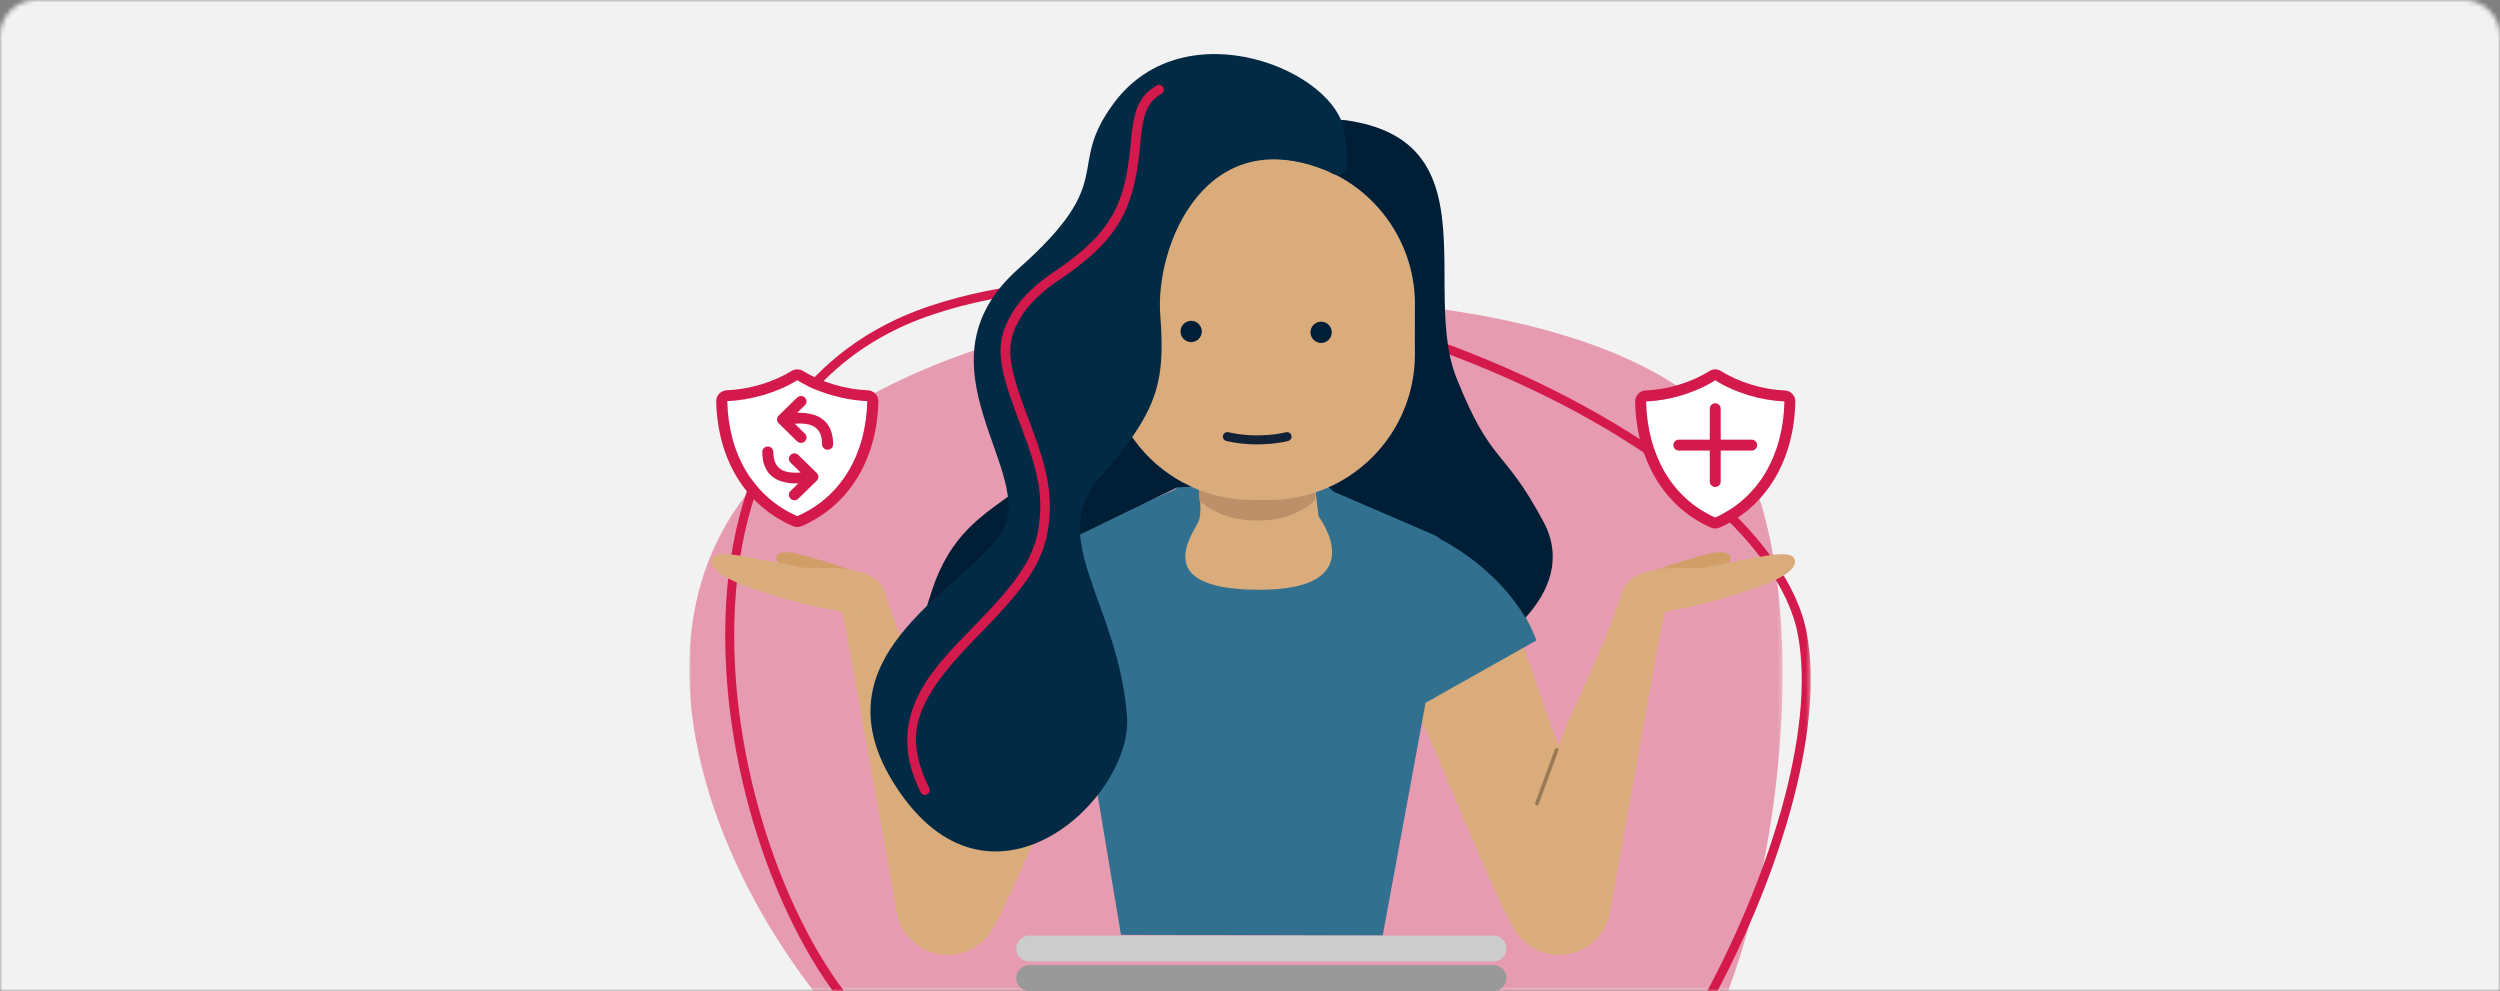
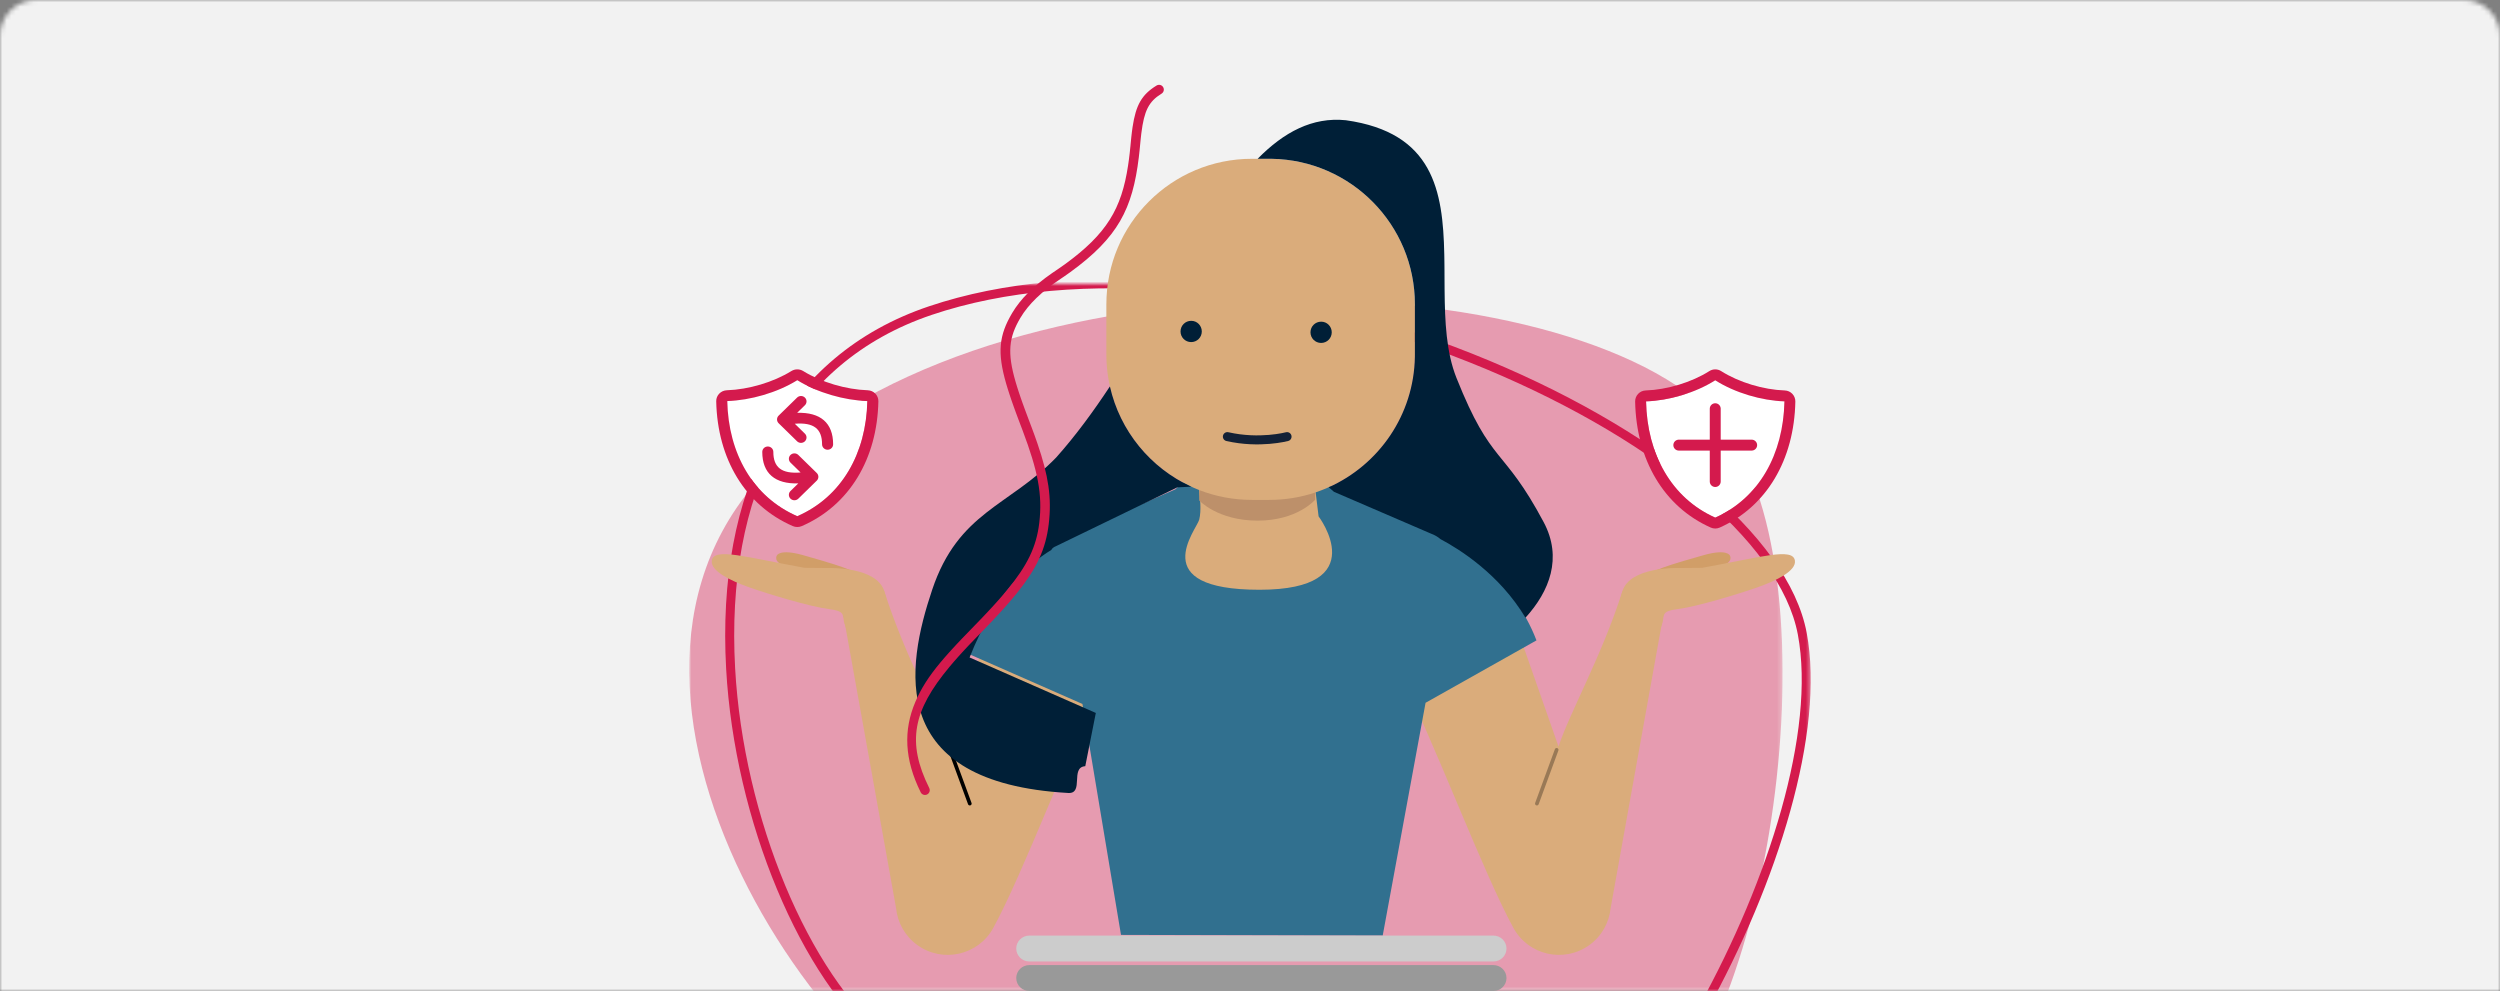
<svg xmlns="http://www.w3.org/2000/svg" xmlns:xlink="http://www.w3.org/1999/xlink" width="555px" height="220px" viewBox="0 0 555 220" version="1.1">
  <rect x="0" y="0" width="555" height="220" fill="#808080" stroke="none" />
  <title>Pakketvergelijker-OO</title>
  <defs>
    <path d="M8,0 L547,0 C551.418,-8.11624501e-16 555,3.582 555,8 L555,220 L555,220 L0,220 L0,8 C-5.41083001e-16,3.582 3.582,4.36433818e-15 8,0 Z" id="path-1" />
    <polygon id="path-3" points="0 0 242.734 0 242.734 153.448 0 153.448" />
    <polygon id="path-5" points="0 0 241.625 0 241.625 157 0 157" />
  </defs>
  <g id="OO-2023" stroke="none" stroke-width="1" fill="none" fill-rule="evenodd">
    <g id="Landingpage-OO-2023-Bewuzt" transform="translate(-665, -1797)">
      <g id="Pakketvergelijker-OO" transform="translate(665, 1797)">
        <g id="Pakketvergelijker">
          <mask id="mask-2" fill="white">
            <use xlink:href="#path-1" />
          </mask>
          <g id="Mask" />
          <rect id="Rectangle" fill="#F2F2F2" mask="url(#mask-2)" x="0" y="0" width="555" height="220" />
        </g>
        <g id="Group-19" transform="translate(153, 12)">
          <g id="Group" transform="translate(-0, 0)">
            <g id="Backdrop" transform="translate(0, 51)">
              <g id="Liquid-shape" opacity="0.4" transform="translate(0, 3.552)">
                <mask id="mask-4" fill="white">
                  <use xlink:href="#path-3" />
                </mask>
                <g id="Clip-2" />
                <path d="M207.663,185.713 C237.535,172.297 255.196,70.427 232.247,31.95 C209.296,-6.528 82.239,-14.582 23.873,31.95 C-34.494,78.481 27.226,173.59 70.038,187.778 C112.851,201.966 188.034,194.528 207.663,185.713" id="Fill-1" fill="#D41A4D" mask="url(#mask-4)" />
              </g>
              <g id="Group-6" transform="translate(7.375, 0)">
                <mask id="mask-6" fill="white">
                  <use xlink:href="#path-5" />
                </mask>
                <g id="Clip-5" opacity="0.4" />
                <path d="M45.846,5.004 C13.515,15.906 -1.352,46.135 0.827,85.453 C2.698,119.219 17.523,154.475 35.577,168.968 C44.327,175.991 55.757,182.72 68.907,188.857 L70.67,189.671 C72.444,190.482 74.247,191.283 76.078,192.071 L77.918,192.856 L79.776,193.633 L81.651,194.403 C82.279,194.658 82.909,194.911 83.543,195.164 L85.451,195.916 C86.729,196.415 88.017,196.909 89.315,197.396 L91.269,198.123 C91.923,198.364 92.579,198.603 93.238,198.841 L95.22,199.55 C95.552,199.667 95.884,199.784 96.216,199.901 L98.219,200.596 C99.892,201.171 101.579,201.737 103.278,202.292 L105.322,202.953 L107.547,203.657 L109.767,204.344 L111.979,205.011 L113.449,205.446 L114.914,205.872 L117.101,206.495 L118.551,206.899 L119.994,207.295 L121.43,207.682 L122.858,208.059 L124.983,208.608 L126.387,208.962 L127.782,209.307 L129.165,209.642 L130.538,209.968 L132.573,210.438 L134.58,210.886 L135.9,211.171 L137.206,211.447 L138.497,211.712 L140.405,212.09 L141.655,212.329 L142.889,212.557 L144.105,212.775 C144.306,212.81 144.507,212.845 144.706,212.879 L145.894,213.08 L147.063,213.27 L148.213,213.448 L149.341,213.616 C149.528,213.643 149.713,213.669 149.898,213.695 L150.995,213.845 L152.07,213.984 L153.122,214.11 L154.151,214.225 L155.157,214.329 L156.138,214.42 L157.094,214.499 L158.025,214.565 C158.178,214.575 158.33,214.585 158.481,214.594 L159.372,214.642 L160.236,214.678 C160.378,214.683 160.519,214.687 160.658,214.691 L161.48,214.708 C162.693,214.723 163.809,214.696 164.82,214.623 C198.277,212.224 248.966,121.446 240.713,77.499 C236.641,55.82 206.933,31.643 166.466,15.523 C124.132,-1.341 78.76,-6.096 45.846,5.004 Z M165.726,17.381 C205.616,33.271 234.837,57.053 238.747,77.868 C246.801,120.754 196.785,210.326 164.677,212.628 C164.022,212.675 163.32,212.702 162.574,212.712 L161.813,212.712 C161.554,212.712 161.291,212.707 161.023,212.701 L160.204,212.678 C160.065,212.673 159.925,212.667 159.784,212.661 L158.924,212.619 C158.778,212.611 158.631,212.602 158.484,212.593 L157.583,212.532 L156.657,212.46 L155.705,212.375 L154.728,212.278 C154.563,212.261 154.397,212.243 154.23,212.225 L153.217,212.111 L152.181,211.984 L151.122,211.847 L150.041,211.697 L148.938,211.537 L147.815,211.365 L146.671,211.182 L145.508,210.988 L143.727,210.677 L141.905,210.341 L140.045,209.982 L138.784,209.729 L137.507,209.466 L136.215,209.193 L134.251,208.764 L132.924,208.466 L130.909,208 L129.551,207.677 L128.181,207.345 L126.8,207.003 L125.409,206.652 L123.305,206.108 L121.181,205.544 L119.755,205.156 L118.321,204.76 L116.882,204.354 L115.436,203.941 L113.984,203.518 L112.528,203.088 L110.336,202.426 L108.136,201.746 L106.667,201.283 L105.932,201.048 C105.254,200.831 104.577,200.613 103.903,200.392 L101.886,199.726 C95.851,197.714 89.976,195.572 84.321,193.32 L82.444,192.565 C82.133,192.439 81.822,192.312 81.512,192.185 L79.661,191.419 C77.818,190.648 76.002,189.866 74.214,189.073 L72.437,188.277 L70.678,187.473 C57.276,181.286 45.649,174.488 36.829,167.408 C19.268,153.311 4.666,118.585 2.823,85.342 C0.69,46.835 15.131,17.472 46.485,6.899 C78.888,-4.029 123.795,0.678 165.726,17.381 Z" id="Stroke-4" fill="#D41A4D" fill-rule="nonzero" mask="url(#mask-6)" />
              </g>
            </g>
            <g id="Group-56" transform="translate(5, 0)">
              <path d="M209.692,114.581 C211.914,113.689 213.381,113.187 220.138,111.263 C225.443,109.753 226.028,111.318 226.028,111.318 C226.028,111.318 226.921,112.713 224.302,113.607 C221.982,114.398 212.392,117.646 212.392,117.646 L209.692,114.581 Z" id="Fill-12" fill="#D19E68" />
              <path d="M211.086,126.203 C211.464,124.497 210.866,123.666 214.398,123.227 C218.624,122.704 227.857,119.902 232.127,118.401 C236.395,116.9 240.812,114.729 240.468,112.449 C240.021,109.48 232.847,111.711 219.888,114.055 L214.567,114.101 C214.567,114.101 203.83,113.731 202.164,119.28 C200.769,123.926 201.846,126.44 201.846,126.44 L210.228,128.778 L211.086,126.203 Z" id="Fill-14" fill="#DAAC7B" />
              <path d="M187.715,154.081 C187.893,154.147 187.999,154.322 187.984,154.502 L187.96,154.611 L183.58,166.544 C183.502,166.756 183.265,166.866 183.051,166.787 C182.872,166.722 182.766,166.547 182.781,166.367 L182.805,166.259 L187.185,154.327 C187.25,154.148 187.426,154.043 187.606,154.058 L187.715,154.081 Z" id="Fill-16" fill="#000000" />
              <path d="M206.012,116.372 L205.725,117.016 C205.725,117.016 203.031,124.979 209.923,123.188 C210.529,123.03 211.102,122.776 211.642,122.441 L199.565,189.574 C199.251,192.778 197.601,195.815 194.818,197.819 C189.185,201.864 181.28,200.064 177.964,193.974 C174.675,187.937 170.527,178.248 166.331,168.295 L165.398,166.081 C160.885,155.368 156.386,144.638 152.901,138.091 C149.502,131.718 152.67,123.823 159.53,121.558 C163.119,120.371 169.237,121.48 177.885,124.886 L187.991,153.731 C190.475,146.16 197.555,133.743 202.164,119.281 L206.012,116.372 Z" id="Fill-18" fill="#DAAC7B" />
              <path d="M187.715,154.081 C187.893,154.147 187.999,154.322 187.984,154.502 L187.96,154.611 L183.58,166.544 C183.502,166.756 183.265,166.866 183.051,166.787 C182.872,166.722 182.766,166.547 182.781,166.367 L182.805,166.259 L187.185,154.327 C187.25,154.148 187.426,154.043 187.606,154.058 L187.715,154.081 Z" id="Fill-20" fill="#000000" opacity="0.3" />
              <path d="M30.795,114.581 C28.573,113.689 27.106,113.187 20.349,111.263 C15.044,109.753 14.459,111.318 14.459,111.318 C14.459,111.318 13.566,112.713 16.185,113.607 C18.505,114.398 28.095,117.646 28.095,117.646 L30.795,114.581 Z" id="Fill-22" fill="#D19E68" />
              <path d="M29.401,126.203 C29.023,124.497 29.621,123.666 26.089,123.227 C21.863,122.704 12.63,119.902 8.36,118.401 C4.092,116.9 -0.325,114.729 0.019,112.449 C0.465,109.48 7.64,111.711 20.599,114.055 L25.92,114.101 C25.92,114.101 36.657,113.731 38.322,119.28 C39.718,123.926 38.641,126.44 38.641,126.44 L30.259,128.778 L29.401,126.203 Z" id="Fill-24" fill="#DAAC7B" />
              <path d="M52.88,154.057 C53.06,154.042 53.236,154.148 53.301,154.327 L57.681,166.259 L57.705,166.366 C57.721,166.548 57.614,166.723 57.436,166.787 C57.223,166.866 56.985,166.756 56.907,166.543 L52.528,154.611 L52.502,154.502 C52.487,154.322 52.595,154.147 52.772,154.081 L52.88,154.057 Z" id="Fill-26" fill="#000000" />
              <path d="M38.323,119.281 C42.932,133.743 50.01,146.159 52.495,153.731 L62.602,124.886 C71.25,121.48 77.368,120.371 80.957,121.558 C87.816,123.823 90.985,131.718 87.586,138.091 C84.1,144.639 79.602,155.367 75.089,166.081 L74.156,168.295 C69.959,178.248 65.812,187.937 62.523,193.974 C59.207,200.064 51.302,201.864 45.669,197.818 C42.886,195.816 41.236,192.778 40.922,189.576 L28.845,122.441 C29.385,122.776 29.958,123.03 30.564,123.188 C37.455,124.98 34.762,117.015 34.762,117.015 L34.475,116.371 L38.323,119.281 Z" id="Fill-28" fill="#DAAC7B" />
              <path d="M52.88,154.057 C53.06,154.042 53.236,154.148 53.301,154.327 L57.681,166.259 L57.705,166.366 C57.721,166.548 57.614,166.723 57.436,166.787 C57.223,166.866 56.985,166.756 56.907,166.543 L52.528,154.611 L52.502,154.502 C52.487,154.322 52.595,154.147 52.772,154.081 L52.88,154.057 Z" id="Fill-30" fill="#000000" />
              <path d="M134.756,93.739 L137.72,96.307 L159.266,105.593 C160.086,105.892 160.786,106.307 161.375,106.812 C166.298,109.421 178.016,116.806 183.096,130.166 L158.476,144.018 L148.961,195.697 L90.861,195.547 L82.301,144.279 L56.833,133.081 C62.339,119.107 69.73,112.391 74.974,109.216 C75.128,108.878 75.464,108.59 76.052,108.358 L102.933,96.63 C104.919,94.703 106.093,93.739 106.459,93.739 L134.756,93.739 Z" id="Fill-32" fill="#31708F" />
              <path d="M70.51,202.25 L173.537,202.25 C175.143,202.25 176.442,203.537 176.442,205.125 C176.442,206.712 175.143,208 173.537,208 L70.51,208 C68.907,208 67.607,206.712 67.607,205.125 C67.607,203.537 68.907,202.25 70.51,202.25" id="Fill-34" fill="#999999" />
              <path d="M70.51,195.698 L173.537,195.698 C175.143,195.698 176.442,196.984 176.442,198.573 C176.442,200.16 175.143,201.448 173.537,201.448 L70.51,201.448 C68.907,201.448 67.607,200.16 67.607,198.573 C67.607,196.984 68.907,195.698 70.51,195.698" id="Fill-36" fill="#CCCCCC" />
              <path d="M123.784,23.25 C141.624,23.25 156.105,37.71 156.105,55.553 L156.105,66.675 C156.105,80.921 146.874,93.01 134.074,97.305 L134.729,102.639 C134.729,102.639 147.084,118.926 121.6,118.926 C96.116,118.926 107.67,105.603 108.234,103.335 C108.73,101.34 108.407,98.361 108.172,96.771 C96.138,92.071 87.613,80.37 87.613,66.675 L87.613,55.553 C87.613,37.71 102.083,23.25 119.936,23.25 L123.784,23.25 Z" id="Fill-38" fill="#DAAC7B" />
              <path d="M108.225,96.793 C111.856,98.204 115.806,98.978 119.935,98.978 L123.784,98.978 C127.345,98.978 130.771,98.402 133.977,97.337 L133.977,98.93 C133.977,98.93 130.051,103.581 121.188,103.581 C112.34,103.581 108.225,99.104 108.225,99.104 L108.225,96.793 Z" id="Fill-40" fill="#BD906A" />
              <path d="M140.783,14.692 C160.175,17.418 162.338,30.329 162.631,44.472 L162.647,45.368 C162.655,45.815 162.661,46.264 162.665,46.715 L162.676,48.144 L162.683,49.578 C162.685,50.057 162.687,50.535 162.69,51.013 L162.701,52.447 C162.763,59.372 163.06,66.193 165.335,71.894 C173.184,91.552 175.635,86.925 184.695,103.917 C188.923,111.845 185.984,119.283 180.652,125.135 C174.889,115.459 165.936,109.883 161.793,107.688 C161.204,107.182 160.504,106.767 159.684,106.467 L138.138,97.181 L136.974,96.173 C148.093,91.198 155.891,80.126 156.101,67.209 L156.105,66.675 L156.105,55.554 C156.105,37.888 141.912,23.54 124.318,23.254 L123.784,23.25 L121.199,23.248 C127.03,17.33 133.346,13.935 140.783,14.692 M88.399,73.783 C90.625,83.7 97.418,91.892 106.453,96.042 L103.351,96.195 L76.47,109.232 C75.882,109.465 75.545,109.752 75.392,110.09 C70.148,113.267 62.757,119.982 57.251,133.955 L85.272,146.276 L82.931,158.094 C79.516,158.317 82.719,164.244 79.145,164.042 C38.782,161.765 43.135,136.206 48.947,118.915 C54.754,101.609 66.025,100.385 76.486,89.55 C80.791,84.722 84.72,79.357 88.399,73.783" id="Fill-42" fill="#001F37" />
-               <path d="M140.466,17.587 C139.186,3.872 105.167,-10.461 89.294,10.864 C78.324,25.623 90.653,27.648 68.112,47.644 C43.77,69.253 72.94,93.33 64.203,106.429 C55.467,119.527 20.914,134.128 41.9,164.105 C62.874,194.098 93.581,164.849 92.203,147.02 C90.257,121.883 74.27,107.599 85.986,94.216 C98.9,79.456 100.753,73.351 99.58,57.911 C98.409,42.471 109.679,14.612 136.905,26.066 C142.731,29.626 140.814,20.371 140.466,17.587" id="Fill-44" fill="#032A44" />
              <path d="M100.214,7.336 C100.52,7.835 100.363,8.486 99.864,8.792 C97.014,10.537 96.002,12.594 95.377,17.594 L95.245,18.755 L94.977,21.499 L94.816,22.925 C93.43,34.358 90.205,40.71 79.611,48.41 C79.166,48.733 78.709,49.056 78.242,49.375 L77.532,49.854 C73.216,52.72 70.286,55.595 68.527,58.563 C65.943,62.92 65.585,66.304 67.457,72.755 L67.79,73.858 L68.164,75.023 L68.58,76.253 L69.037,77.553 L69.536,78.925 L70.36,81.131 L71.019,82.865 L71.698,84.708 L72.313,86.456 C74.744,93.562 75.526,98.502 74.814,104.388 C74.149,109.905 72.149,114.209 67.763,119.656 L66.854,120.761 L65.879,121.902 C65.713,122.095 65.541,122.29 65.367,122.486 L64.291,123.686 C64.105,123.889 63.918,124.095 63.727,124.302 L62.544,125.572 L61.29,126.891 L58.33,129.943 C57.907,130.379 57.496,130.808 57.094,131.23 L55.923,132.482 L54.813,133.702 L53.764,134.89 L52.779,136.052 C44.659,145.807 43.242,152.756 48.295,162.956 C48.554,163.48 48.339,164.115 47.815,164.373 C47.292,164.634 46.656,164.419 46.396,163.894 C42.776,156.587 42.537,150.098 45.201,143.837 C46.473,140.847 48.159,138.204 50.793,135.043 L51.707,133.97 C51.866,133.787 52.027,133.602 52.192,133.416 L53.221,132.271 L54.329,131.069 L55.524,129.805 L59.728,125.461 L60.941,124.185 C61.138,123.976 61.331,123.77 61.522,123.566 L62.63,122.364 L63.669,121.208 L64.641,120.093 L65.549,119.016 C70.074,113.537 72.078,109.395 72.712,104.134 C73.487,97.727 72.359,92.444 69.03,83.591 L68.08,81.088 L67.524,79.593 L67.01,78.174 L66.537,76.827 L66.107,75.548 L65.717,74.333 L65.37,73.178 C63.363,66.228 63.763,62.445 66.705,57.483 C68.527,54.41 71.429,51.487 75.567,48.627 L76.359,48.092 C77.053,47.631 77.721,47.165 78.365,46.698 C87.748,39.879 90.978,34.325 92.433,24.734 L92.622,23.399 L92.791,22.013 L92.942,20.571 L93.14,18.524 L93.279,17.315 L93.433,16.193 C94.164,11.339 95.454,9.008 98.758,6.987 C99.257,6.682 99.909,6.838 100.214,7.336 Z" id="Fill-46" fill="#D41A4D" />
              <path d="M108.799,61.585 C108.799,62.891 107.744,63.945 106.437,63.945 C105.132,63.945 104.077,62.891 104.077,61.585 C104.077,60.279 105.132,59.224 106.437,59.224 C107.744,59.209 108.799,60.279 108.799,61.585" id="Fill-48" fill="#001F37" />
              <path d="M137.648,61.773 C137.648,63.079 136.596,64.134 135.286,64.134 C133.981,64.134 132.926,63.079 132.926,61.773 C132.926,60.468 133.981,59.413 135.286,59.413 C136.596,59.398 137.648,60.468 137.648,61.773" id="Fill-50" fill="#001F37" />
              <path d="M114.477,84.929 C121.648,86.568 127.725,84.929 127.725,84.929" id="Stroke-52" stroke="#132136" stroke-width="2" stroke-linecap="round" />
            </g>
          </g>
        </g>
        <g id="BV" transform="translate(363, 82)">
          <path d="M17.783,2.424 C22.191,5.219 28.074,6.936 33.142,7.105 C32.908,18.821 27.524,28.577 17.783,32.909 C8.043,28.577 2.659,18.821 2.425,7.105 C7.492,6.936 13.375,5.219 17.783,2.424" id="Fill-8" fill="#FFFFFF" />
          <path d="M16.484,0.377 C12.528,2.885 7.087,4.522 2.344,4.681 C1.018,4.726 -0.026,5.827 0.001,7.153 C0.255,20.032 6.349,30.479 16.798,35.124 C17.424,35.402 18.142,35.402 18.77,35.124 C29.217,30.479 35.311,20.032 35.567,7.153 C35.592,5.827 34.549,4.726 33.222,4.681 C28.479,4.522 23.038,2.885 19.082,0.377 C18.289,-0.126 17.277,-0.126 16.484,0.377 M17.783,2.425 C22.191,5.22 28.074,6.935 33.141,7.104 C32.909,18.821 27.523,28.578 17.783,32.908 C8.043,28.578 2.658,18.821 2.426,7.104 C7.492,6.935 13.375,5.22 17.783,2.425 M17.783,7.522 C18.414,7.522 18.932,8.003 18.992,8.618 L18.996,8.734 L18.996,15.604 L25.87,15.604 C26.541,15.604 27.084,16.147 27.084,16.816 C27.084,17.447 26.602,17.965 25.988,18.024 L25.87,18.03 L18.996,18.03 L18.996,24.9 C18.996,25.569 18.453,26.112 17.783,26.112 C17.154,26.112 16.634,25.632 16.576,25.016 L16.57,24.9 L16.57,18.03 L9.696,18.03 C9.026,18.03 8.483,17.487 8.483,16.816 C8.483,16.187 8.964,15.67 9.58,15.61 L9.696,15.604 L16.57,15.604 L16.57,8.734 C16.57,8.065 17.113,7.522 17.783,7.522" id="Fill-54" fill="#D41A4D" />
        </g>
        <g id="wijzigen" transform="translate(159, 82)">
          <path d="M2.456,7.037 C2.691,18.644 8.141,28.309 17.999,32.598 C27.858,28.309 33.309,18.644 33.544,7.037 C28.415,6.869 22.462,5.171 17.999,2.402 C13.538,5.171 7.583,6.869 2.456,7.037 Z" id="Path" fill="#FFFFFF" />
          <path d="M19.314,0.373 C23.318,2.858 28.825,4.48 33.626,4.637 C34.969,4.681 36.025,5.772 36,7.086 C35.74,19.844 29.572,30.192 18.998,34.793 C18.362,35.069 17.636,35.069 17.002,34.793 C6.426,30.192 0.258,19.844 0.001,7.086 C-0.027,5.772 1.031,4.681 2.373,4.637 C7.174,4.48 12.681,2.858 16.684,0.373 C17.487,-0.124 18.511,-0.124 19.314,0.373 Z M2.456,7.037 C2.691,18.644 8.141,28.309 17.999,32.598 C27.858,28.309 33.309,18.644 33.544,7.037 C28.415,6.869 22.462,5.171 17.999,2.402 C13.538,5.171 7.583,6.869 2.456,7.037 Z M11.453,17.121 C12.132,17.121 12.681,17.659 12.681,18.322 C12.681,21.751 14.502,23.231 18.728,22.89 L16.49,20.7 C16.011,20.23 16.011,19.469 16.49,19.001 C16.94,18.562 17.651,18.534 18.133,18.918 L18.227,19.001 L22.319,23.004 C22.77,23.444 22.797,24.14 22.404,24.611 L22.319,24.703 L18.227,28.706 C17.748,29.174 16.97,29.174 16.49,28.706 C16.041,28.267 16.012,27.57 16.406,27.098 L16.49,27.007 L18.224,25.313 C13.071,25.475 10.225,23.104 10.225,18.322 C10.225,17.659 10.775,17.121 11.453,17.121 M19.688,6.264 C20.138,6.703 20.167,7.398 19.772,7.871 L19.688,7.961 L17.965,9.648 C23.112,9.49 25.954,11.86 25.954,16.639 C25.954,17.302 25.404,17.84 24.726,17.84 C24.047,17.84 23.499,17.302 23.499,16.639 C23.499,13.208 21.675,11.728 17.443,12.072 L19.688,14.27 C20.168,14.738 20.168,15.499 19.688,15.969 C19.239,16.408 18.528,16.436 18.046,16.051 L17.953,15.969 L13.86,11.966 C13.41,11.525 13.382,10.83 13.776,10.358 L13.86,10.267 L17.953,6.264 C18.432,5.794 19.209,5.794 19.688,6.264" id="Fill-60" fill="#D41A4D" />
        </g>
      </g>
    </g>
  </g>
</svg>